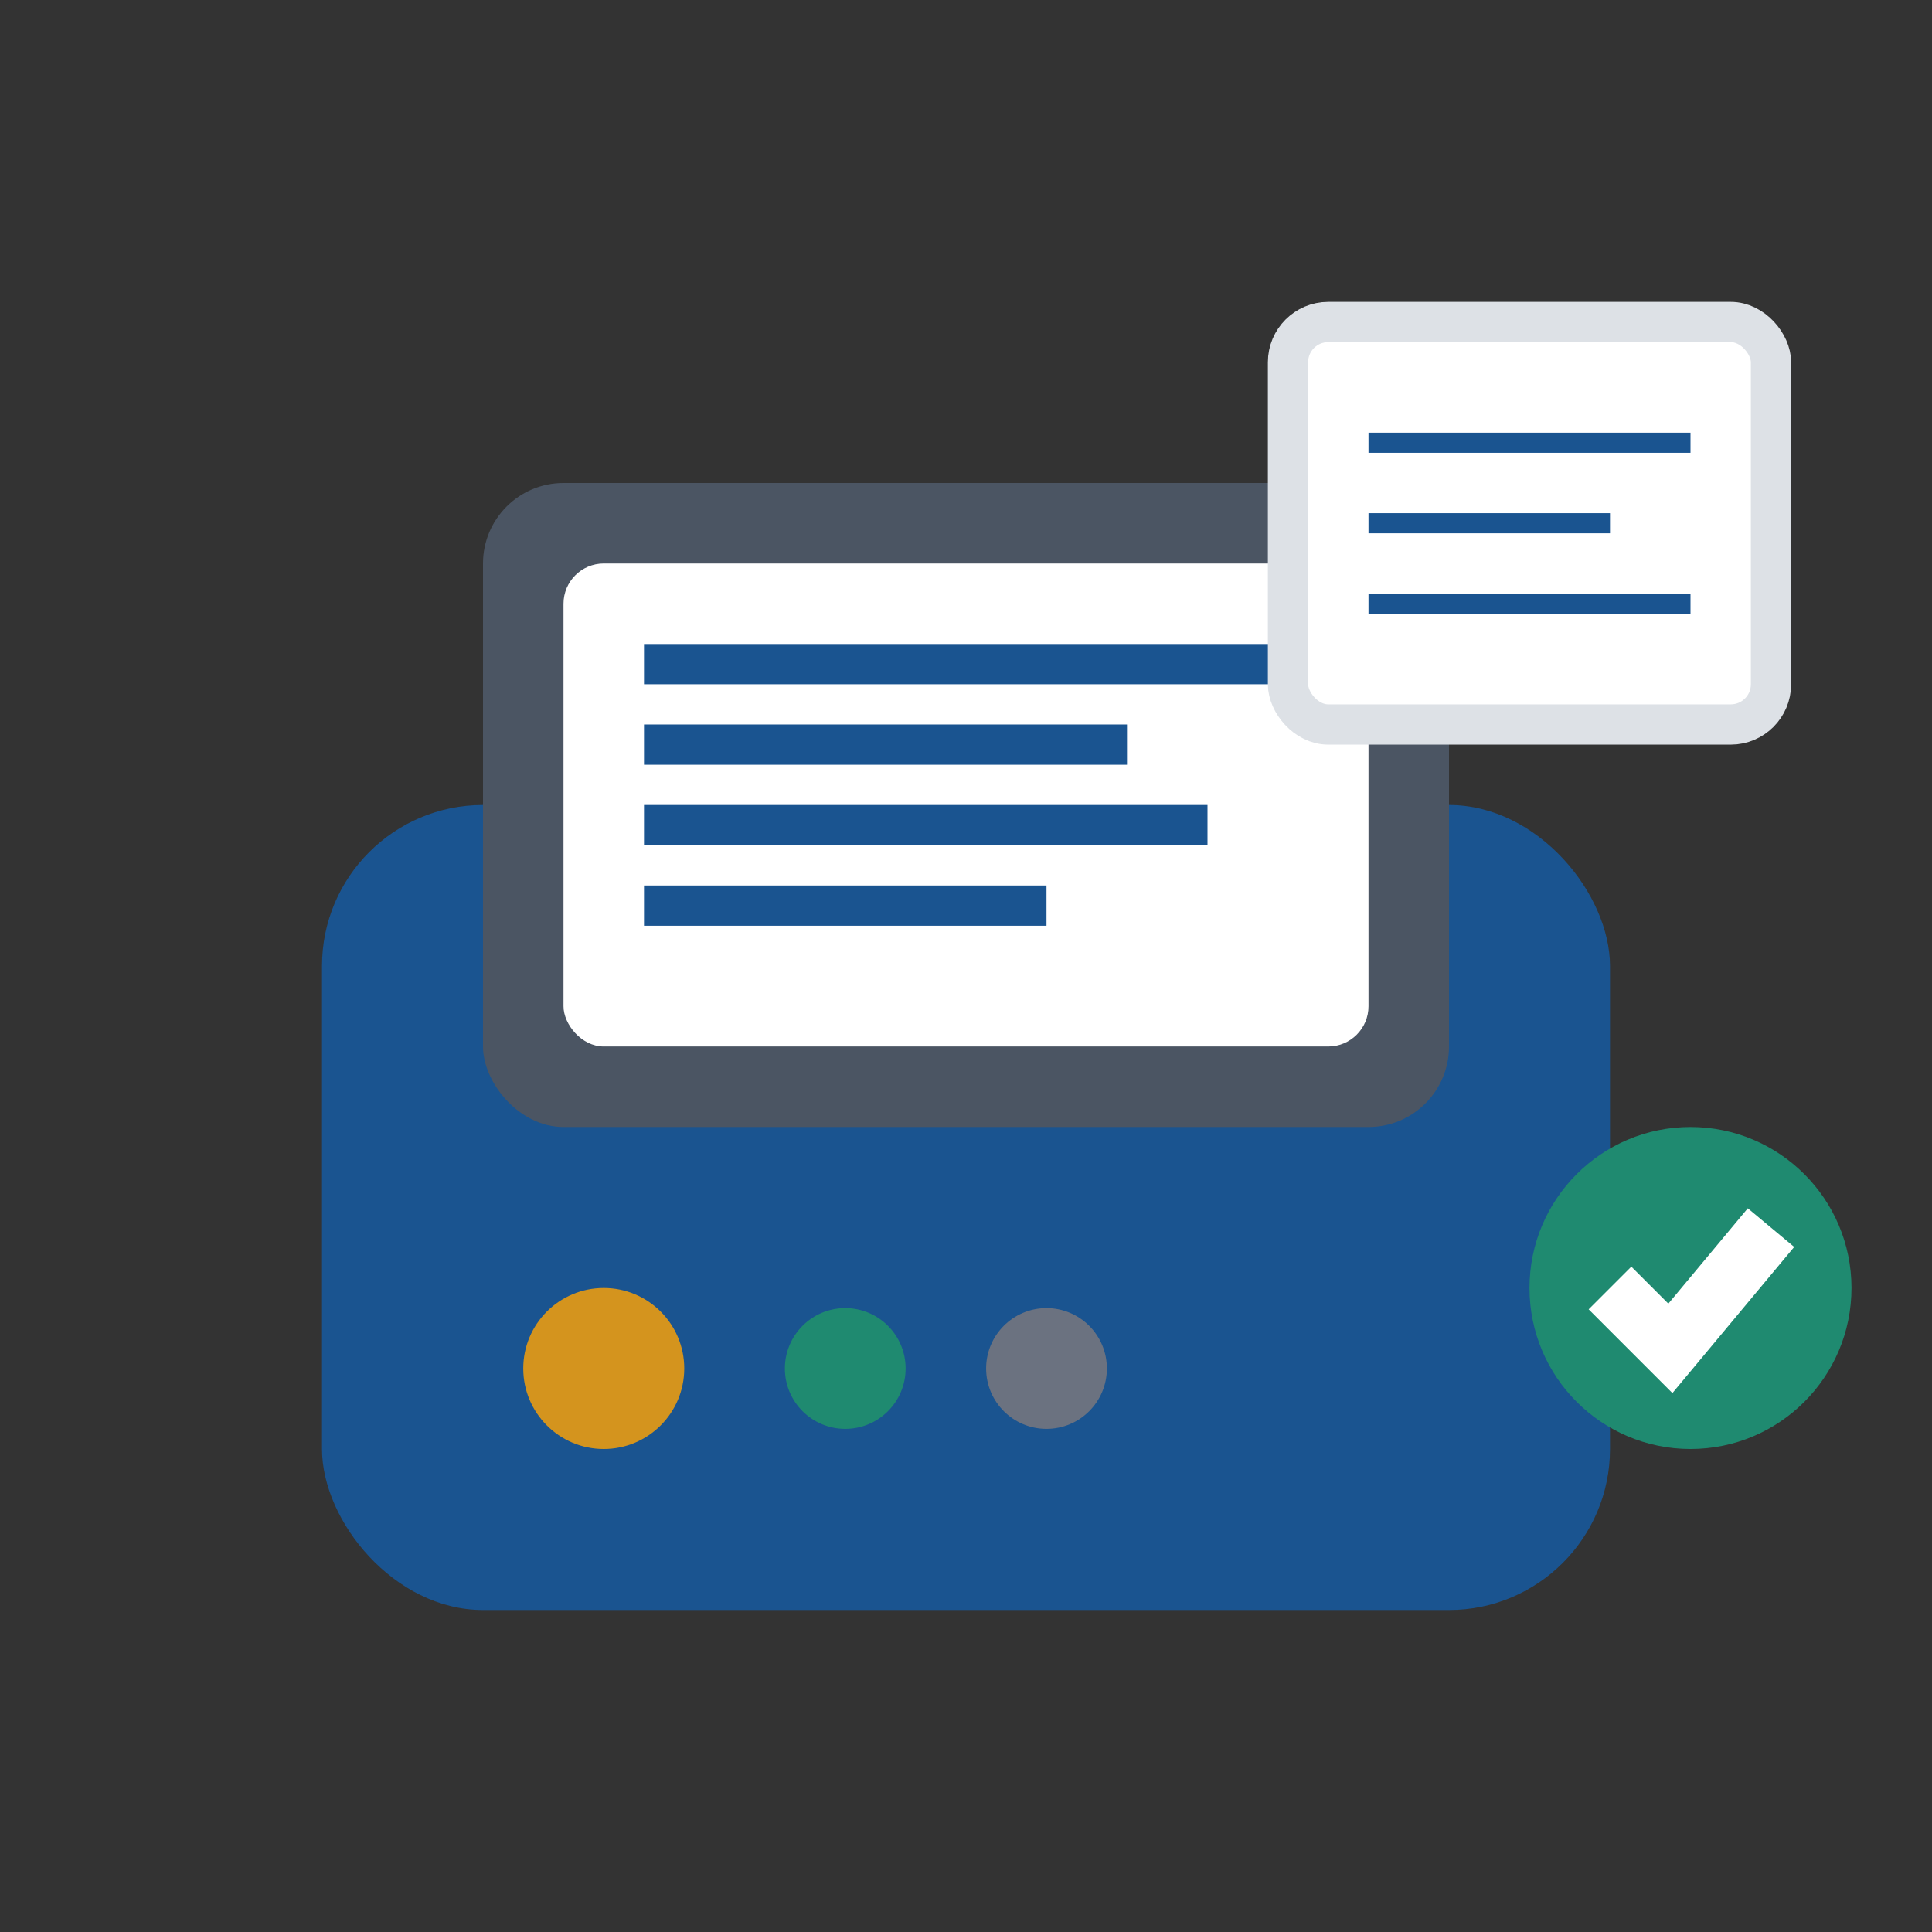
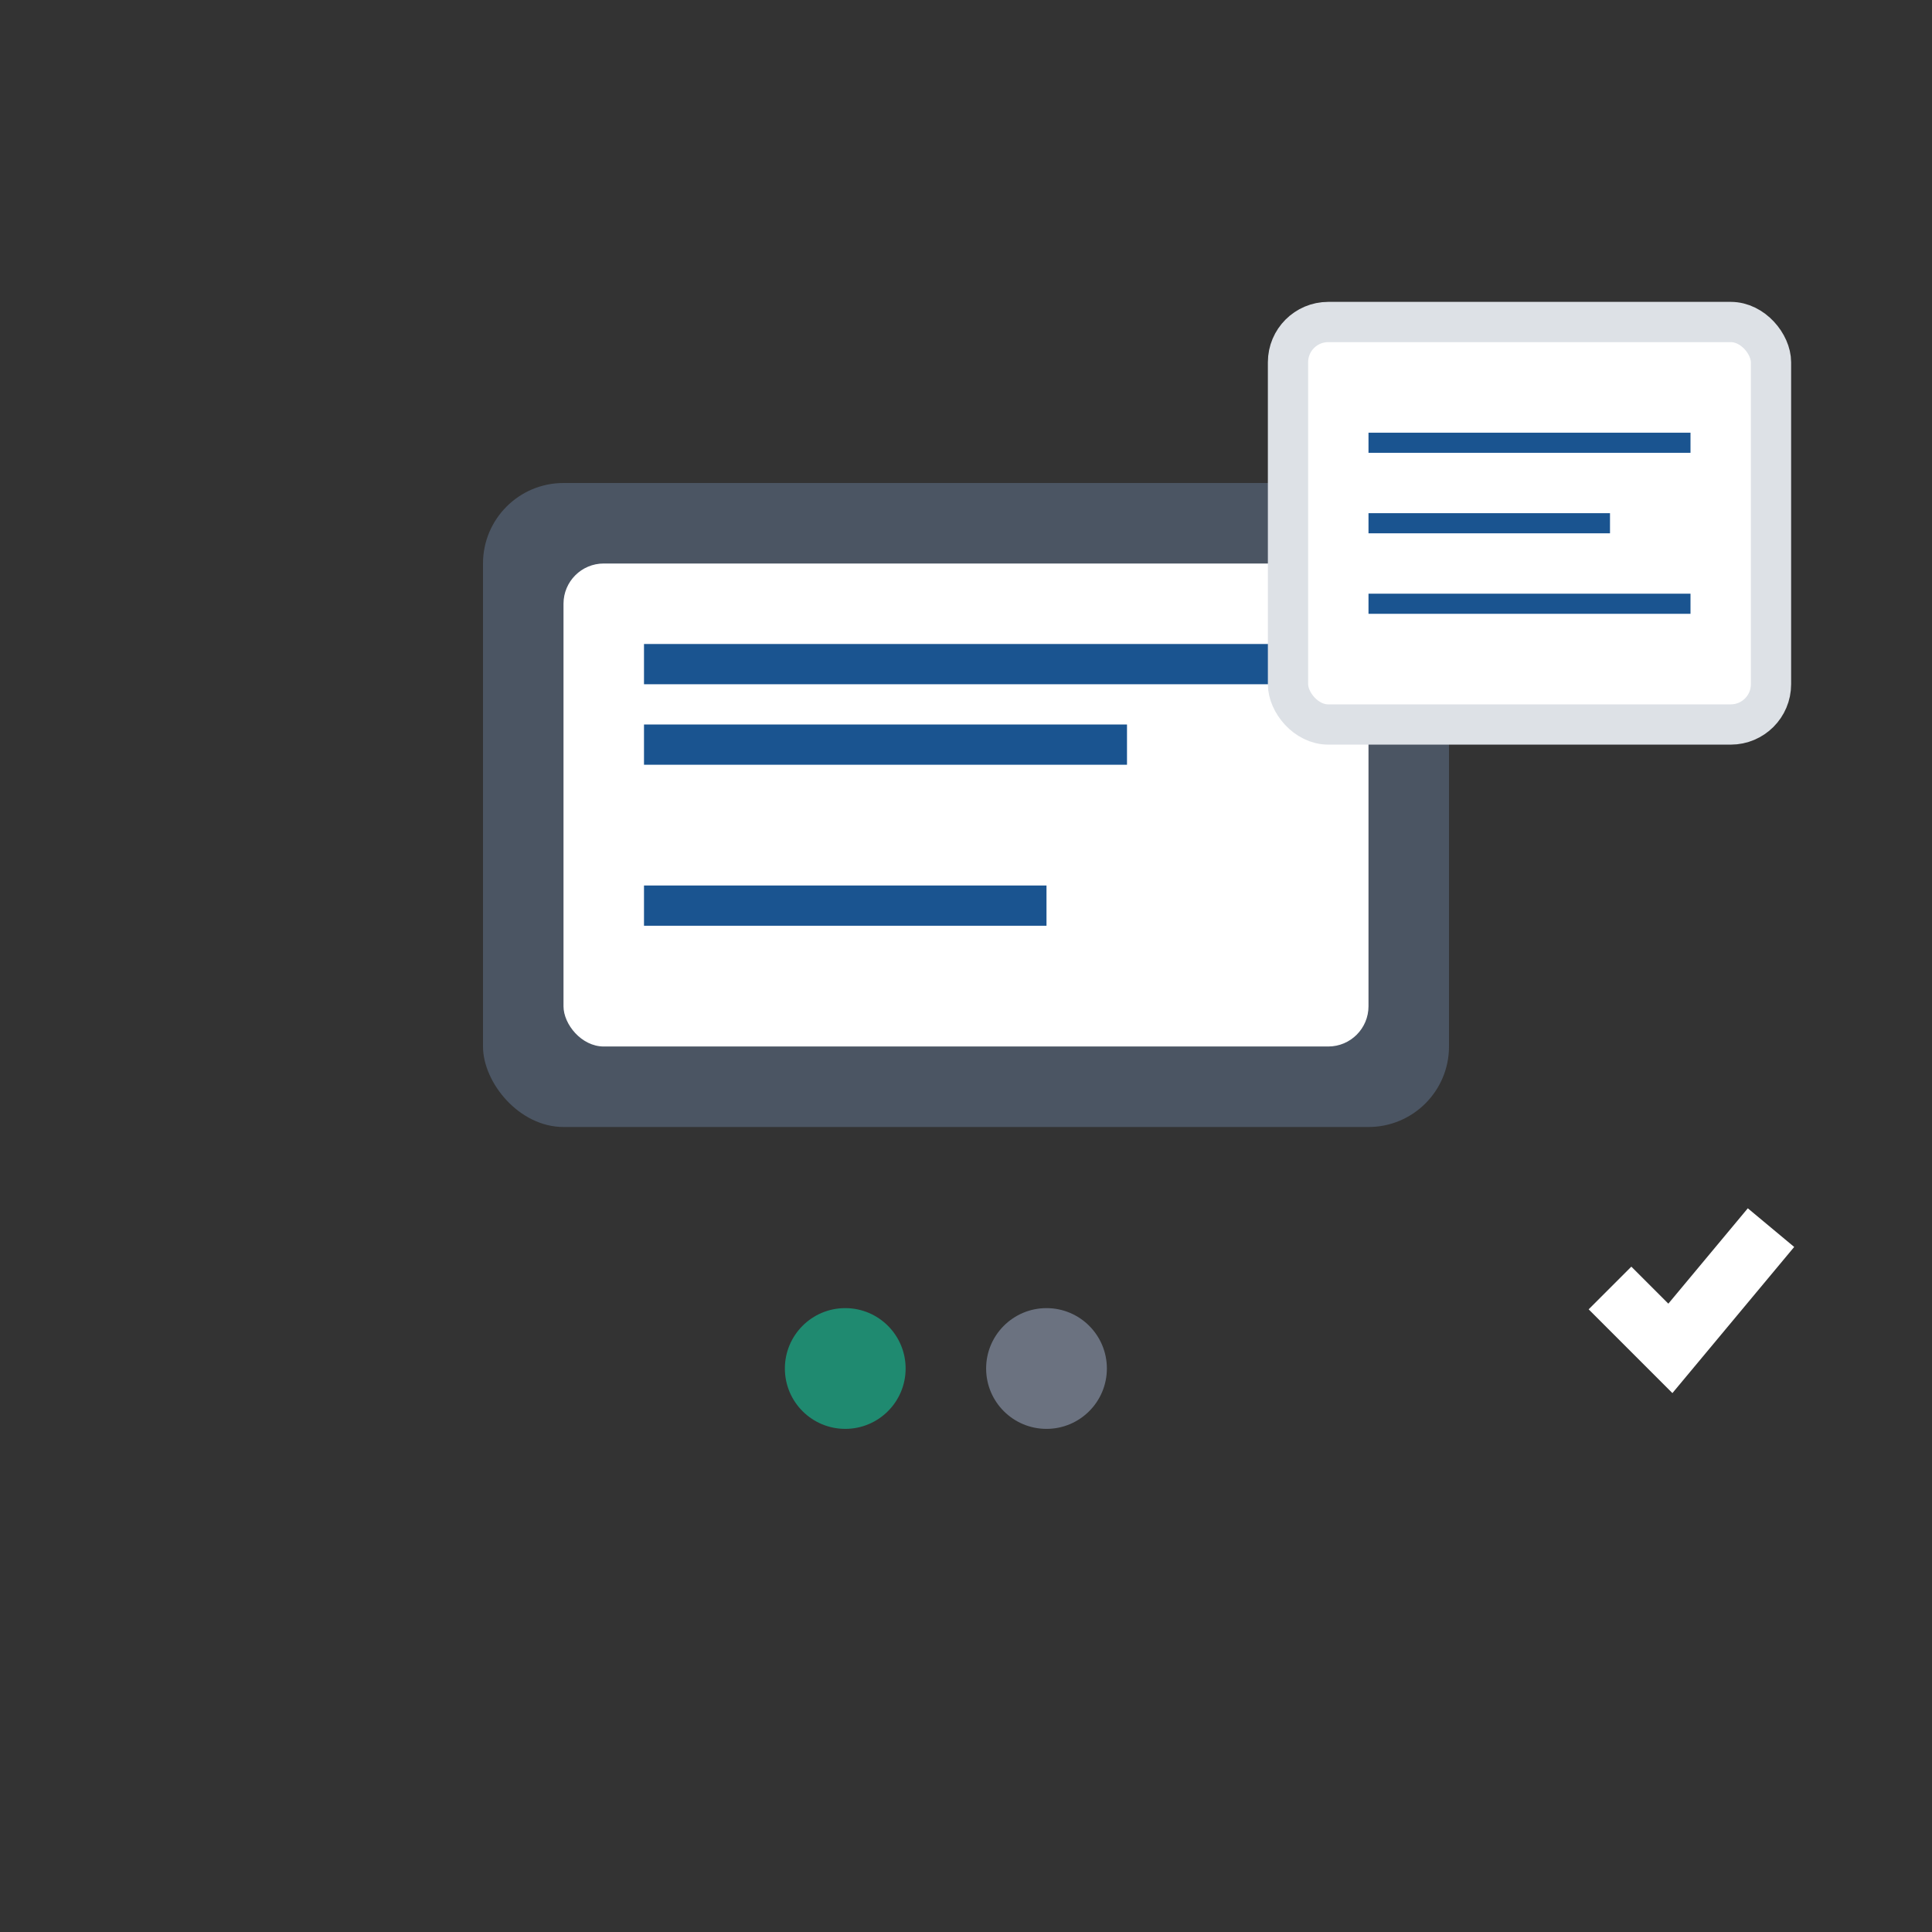
<svg xmlns="http://www.w3.org/2000/svg" width="48" height="48" viewBox="0 0 48 48" fill="none">
  <rect x="0" y="0" width="48" height="48" fill="#333333" stroke="none" />
  <rect width="48" height="48" fill="none" />
-   <rect x="8" y="20" width="32" height="20" fill="#1a5490" rx="4" />
  <rect x="12" y="12" width="24" height="16" fill="#4b5563" rx="2" />
  <rect x="14" y="14" width="20" height="12" fill="#ffffff" rx="1" />
  <rect x="16" y="16" width="16" height="1" fill="#1a5490" />
  <rect x="16" y="18" width="12" height="1" fill="#1a5490" />
-   <rect x="16" y="20" width="14" height="1" fill="#1a5490" />
  <rect x="16" y="22" width="10" height="1" fill="#1a5490" />
-   <circle cx="15" cy="34" r="2" fill="#d4941e" />
  <circle cx="21" cy="34" r="1.5" fill="#1f8a70" />
  <circle cx="26" cy="34" r="1.5" fill="#6b7280" />
  <rect x="32" y="8" width="12" height="10" fill="#ffffff" stroke="#dde1e6" stroke-width="1" rx="1" />
  <line x1="34" y1="11" x2="42" y2="11" stroke="#1a5490" stroke-width="0.5" />
  <line x1="34" y1="13" x2="40" y2="13" stroke="#1a5490" stroke-width="0.5" />
  <line x1="34" y1="15" x2="42" y2="15" stroke="#1a5490" stroke-width="0.5" />
-   <circle cx="42" cy="32" r="4" fill="#1f8a70" />
  <path d="M40 32 L41.5 33.5 L44 30.5" stroke="#ffffff" stroke-width="1.5" fill="none" />
</svg>